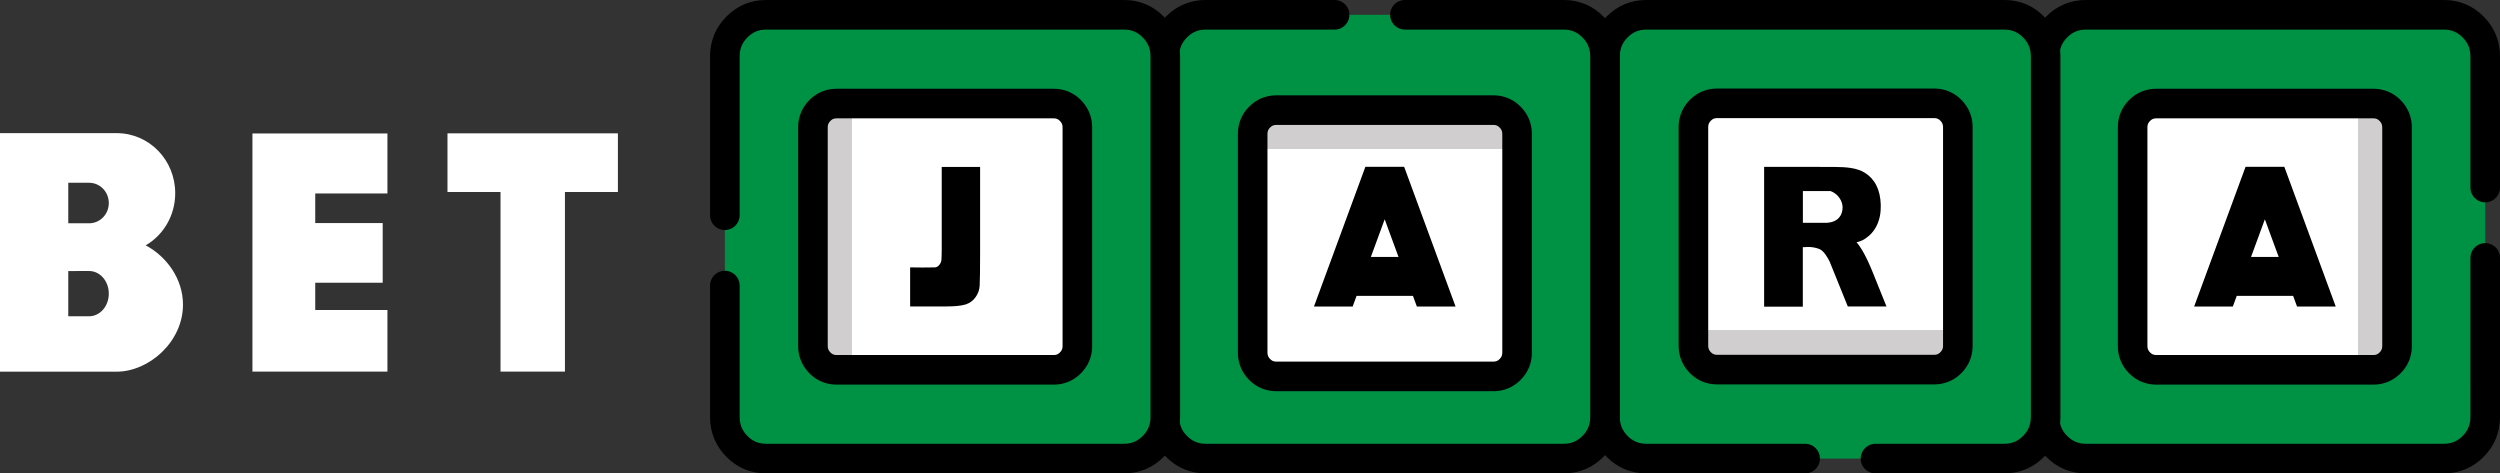
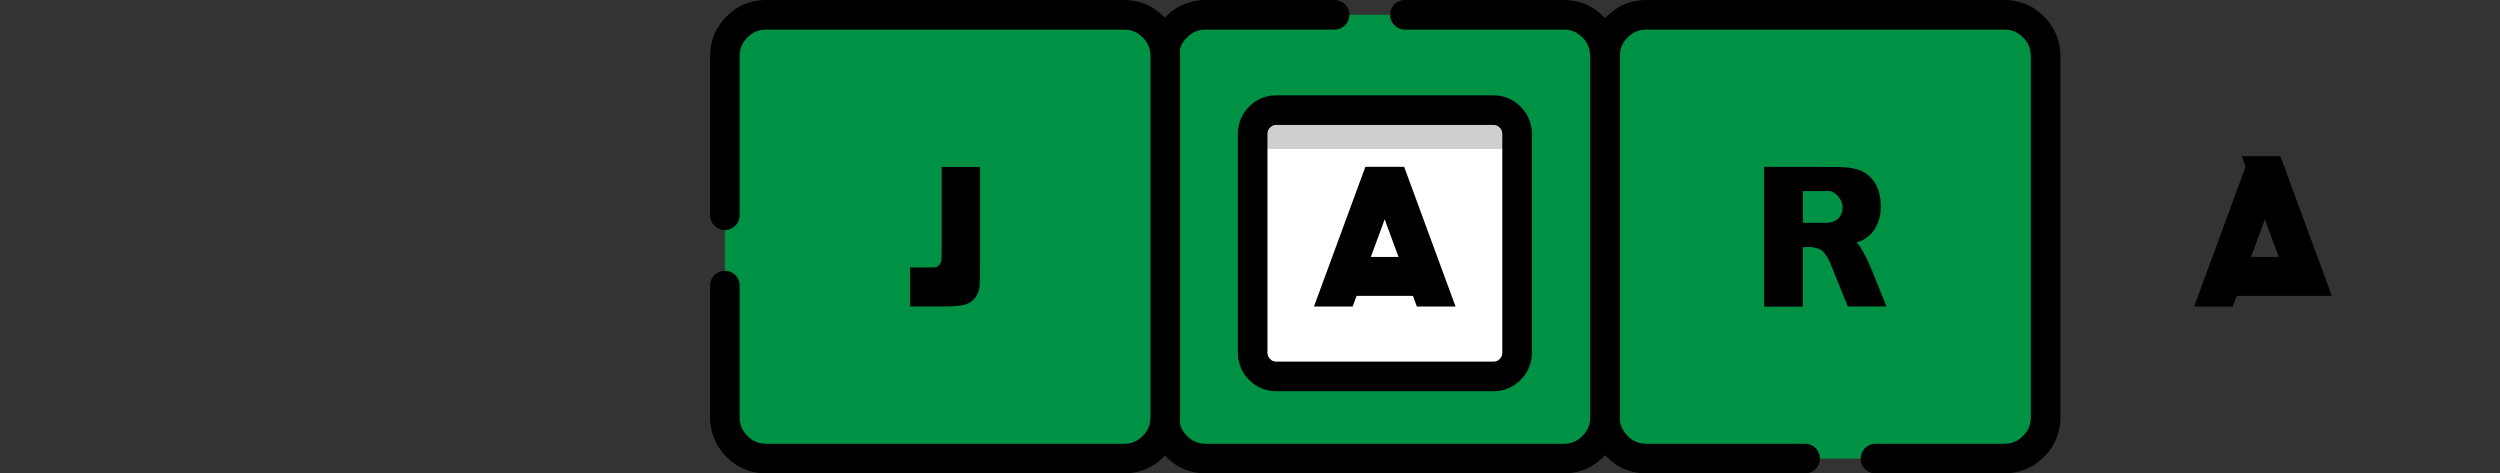
<svg xmlns="http://www.w3.org/2000/svg" id="Layer_1" data-name="Layer 1" viewBox="0 0 338 64">
  <rect x="0" y="0" width="338" height="64" fill="#333333" stroke="none" />
  <defs>
    <style>
      .cls-1 {
        fill: #009244;
        stroke-dasharray: 204.17 9.51;
      }

      .cls-1, .cls-2, .cls-3, .cls-4, .cls-5, .cls-6, .cls-7 {
        fill-rule: evenodd;
      }

      .cls-1, .cls-2, .cls-4, .cls-5, .cls-7 {
        stroke: #000;
        stroke-linecap: round;
        stroke-width: 4px;
      }

      .cls-2 {
        fill: url(#linear-gradient);
      }

      .cls-2, .cls-4, .cls-5, .cls-7 {
        stroke-dasharray: 213.97 9.51;
      }

      .cls-3 {
        fill: #fff;
      }

      .cls-4 {
        fill: url(#linear-gradient-4);
      }

      .cls-5 {
        fill: url(#linear-gradient-3);
      }

      .cls-7 {
        fill: url(#linear-gradient-2);
      }
    </style>
    <linearGradient id="linear-gradient" x1="-250.7" y1="823.89" x2="-245.81" y2="823.89" gradientTransform="translate(68.08 -791.89) rotate(-180) scale(1 -1)" gradientUnits="userSpaceOnUse">
      <stop offset="0" stop-color="#d0cecf" />
      <stop offset="0" stop-color="#fff" />
    </linearGradient>
    <linearGradient id="linear-gradient-2" x1="-511.7" y1="307.02" x2="-506.81" y2="307.02" gradientTransform="translate(553.83 -467.03) rotate(-90) scale(1 -1)" gradientUnits="userSpaceOnUse">
      <stop offset="0" stop-color="#d0cecf" />
      <stop offset="0" stop-color="#fff" />
    </linearGradient>
    <linearGradient id="linear-gradient-3" x1="266.3" y1="563.02" x2="271.19" y2="563.02" gradientTransform="translate(-375.77 -246.11) rotate(90) scale(1 -1)" gradientUnits="userSpaceOnUse">
      <stop offset="0" stop-color="#d0cecf" />
      <stop offset="0" stop-color="#fff" />
    </linearGradient>
    <linearGradient id="linear-gradient-4" x1="5.3" y1="45.89" x2="10.19" y2="45.89" gradientTransform="translate(109.91 77.89) scale(1 -1)" gradientUnits="userSpaceOnUse">
      <stop offset="0" stop-color="#d0cecf" />
      <stop offset="0" stop-color="#fff" />
    </linearGradient>
  </defs>
  <g>
-     <path class="cls-1" d="M336,50.76v5.62c0,1.55-.54,2.88-1.63,3.97-1.09,1.1-2.4,1.65-3.95,1.65h-48.41c-1.54,0-2.86-.55-3.95-1.65-1.09-1.1-1.63-2.42-1.63-3.97V7.62c0-1.55.54-2.88,1.63-3.97,1.09-1.1,2.4-1.65,3.95-1.65h48.41c1.54,0,2.86.55,3.95,1.65,1.09,1.1,1.63,2.42,1.63,3.97v43.14Z" />
-     <path class="cls-2" d="M324.08,43.56v3.22c0,.89-.31,1.65-.94,2.28-.62.63-1.38.94-2.26.94h-29.35c-.88,0-1.64-.31-2.26-.94-.62-.63-.94-1.39-.94-2.28v-29.56c0-.89.31-1.65.94-2.28.62-.63,1.38-.94,2.26-.94h29.35c.88,0,1.64.31,2.26.94.62.63.94,1.39.94,2.28v26.34Z" />
-     <path d="M303.6,22.55h0s0,0,0,0l-6.95,18.89h5.23l.53-1.44h7.62l.53,1.44h5.23l-6.95-18.89h-5.23ZM306.21,29.65l1.87,5.09h-3.74l1.87-5.09Z" />
+     <path d="M303.6,22.55h0s0,0,0,0l-6.95,18.89h5.23l.53-1.44h7.62h5.23l-6.95-18.89h-5.23ZM306.21,29.65l1.87,5.09h-3.74l1.87-5.09Z" />
  </g>
  <g>
    <path class="cls-1" d="M228.16,62h-5.58c-1.54,0-2.86-.55-3.95-1.65-1.09-1.1-1.63-2.42-1.63-3.97V7.62c0-1.55.54-2.88,1.63-3.97,1.09-1.1,2.4-1.65,3.95-1.65h48.41c1.54,0,2.86.55,3.95,1.65,1.09,1.1,1.63,2.42,1.63,3.97v48.76c0,1.55-.54,2.88-1.63,3.97-1.09,1.1-2.4,1.65-3.95,1.65h-42.84Z" />
-     <path class="cls-7" d="M258.3,13.97h3.2c.88,0,1.64.31,2.26.94.62.63.94,1.39.94,2.28v29.56c0,.89-.31,1.65-.94,2.28-.62.63-1.38.94-2.26.94h-29.35c-.88,0-1.64-.31-2.26-.94-.62-.63-.94-1.39-.94-2.28v-29.56c0-.89.31-1.65.94-2.28.62-.63,1.38-.94,2.26-.94h26.16Z" />
    <path d="M238.51,22.55v18.91h5.23v-8.05h.34s.88-.13,1.88.25c.58.22,1.08,1.05,1.41,1.71l2.45,6.06h5.23l-1.86-4.62c-.89-2.2-1.61-3.4-2.18-4.05.41-.1.8-.25,1.15-.48,1.36-.89,2.17-2.43,2.12-4.55-.05-2.12-.83-3.54-2.15-4.37-1.06-.66-2.46-.78-4.13-.79h0s-4.27-.01-4.27-.01h-5.23ZM243.75,25.83h3.74c.98.35,1.63,1.32,1.63,2.21,0,1.04-.59,1.97-2.09,2.08h-3.28v-4.3Z" />
  </g>
  <g>
    <path class="cls-1" d="M205.84,2h5.58c1.54,0,2.86.55,3.95,1.65,1.09,1.1,1.63,2.42,1.63,3.97v48.76c0,1.55-.54,2.88-1.63,3.97-1.09,1.1-2.4,1.65-3.95,1.65h-48.41c-1.54,0-2.86-.55-3.95-1.65-1.09-1.1-1.63-2.42-1.63-3.97V7.62c0-1.55.54-2.88,1.63-3.97,1.09-1.1,2.4-1.65,3.95-1.65h42.84Z" />
    <path class="cls-5" d="M175.76,50.89h-3.2c-.88,0-1.64-.31-2.26-.94-.62-.63-.94-1.39-.94-2.28v-29.56c0-.89.31-1.65.94-2.28.62-.63,1.38-.94,2.26-.94h29.35c.88,0,1.64.31,2.26.94.62.63.94,1.39.94,2.28v29.56c0,.89-.31,1.65-.94,2.28-.62.63-1.38.94-2.26.94h-26.16Z" />
    <path d="M184.6,22.55h0s0,0,0,0l-6.95,18.89h5.23l.53-1.44h7.62l.53,1.44h5.23l-6.95-18.89h-5.23ZM187.21,29.65l1.87,5.09h-3.74l1.87-5.09Z" />
  </g>
  <g>
    <path class="cls-1" d="M98,13.24v-5.62c0-1.55.54-2.88,1.63-3.97,1.09-1.1,2.4-1.65,3.94-1.65h48.41c1.54,0,2.86.55,3.94,1.65,1.09,1.1,1.63,2.42,1.63,3.97v48.76c0,1.55-.54,2.88-1.63,3.97-1.09,1.1-2.4,1.65-3.94,1.65h-48.41c-1.54,0-2.86-.55-3.94-1.65-1.09-1.1-1.63-2.42-1.63-3.97V13.24Z" />
-     <path class="cls-4" d="M109.91,20.44v-3.22c0-.89.31-1.65.94-2.28.62-.63,1.38-.94,2.26-.94h29.35c.88,0,1.64.31,2.26.94.62.63.94,1.39.94,2.28v29.56c0,.89-.31,1.65-.94,2.28-.62.63-1.38.94-2.26.94h-29.35c-.88,0-1.64-.31-2.26-.94-.62-.63-.94-1.39-.94-2.28v-26.34Z" />
    <path class="cls-6" d="M132.51,22.58v11.58c0,2.01-.02,3.91-.06,4.49-.04.57-.23,1.09-.57,1.55-.33.46-.78.79-1.36.97-.57.17-1.43.26-2.58.26h-4.89v-5.28c.55.03,2.88.02,3.37,0,.49-.03.82-.64.85-.91.03-.27.05-.78.05-1.54v-11.13h5.19Z" />
  </g>
-   <path class="cls-3" d="M0,26.12v-8.12h7.93s7.84,0,7.84,0c4.39,0,7.92,3.62,7.92,8.12,0,3.03-1.6,5.66-3.99,7.05,2.83,1.51,5.04,4.53,5.04,8.02,0,5.02-4.59,9.06-8.98,9.06H0v-24.13ZM34.13,18.03v32.21h18.25v-8.33h-9.76v-3.68h9.12v-8.07h-9.12v-4h9.76v-8.12h-18.25ZM67.67,25.96v24.28h8.71v-24.28h7.16v-7.93h-23.04v7.93h7.16ZM10.34,24.71h-1.11v5.48h2.81c1.48,0,2.67-1.22,2.67-2.74s-1.19-2.74-2.67-2.74h-1.7ZM10.34,36.65h-1.11v6.11h2.81c1.48,0,2.67-1.36,2.67-3.06s-1.19-3.06-2.67-3.06h-1.7Z" />
</svg>